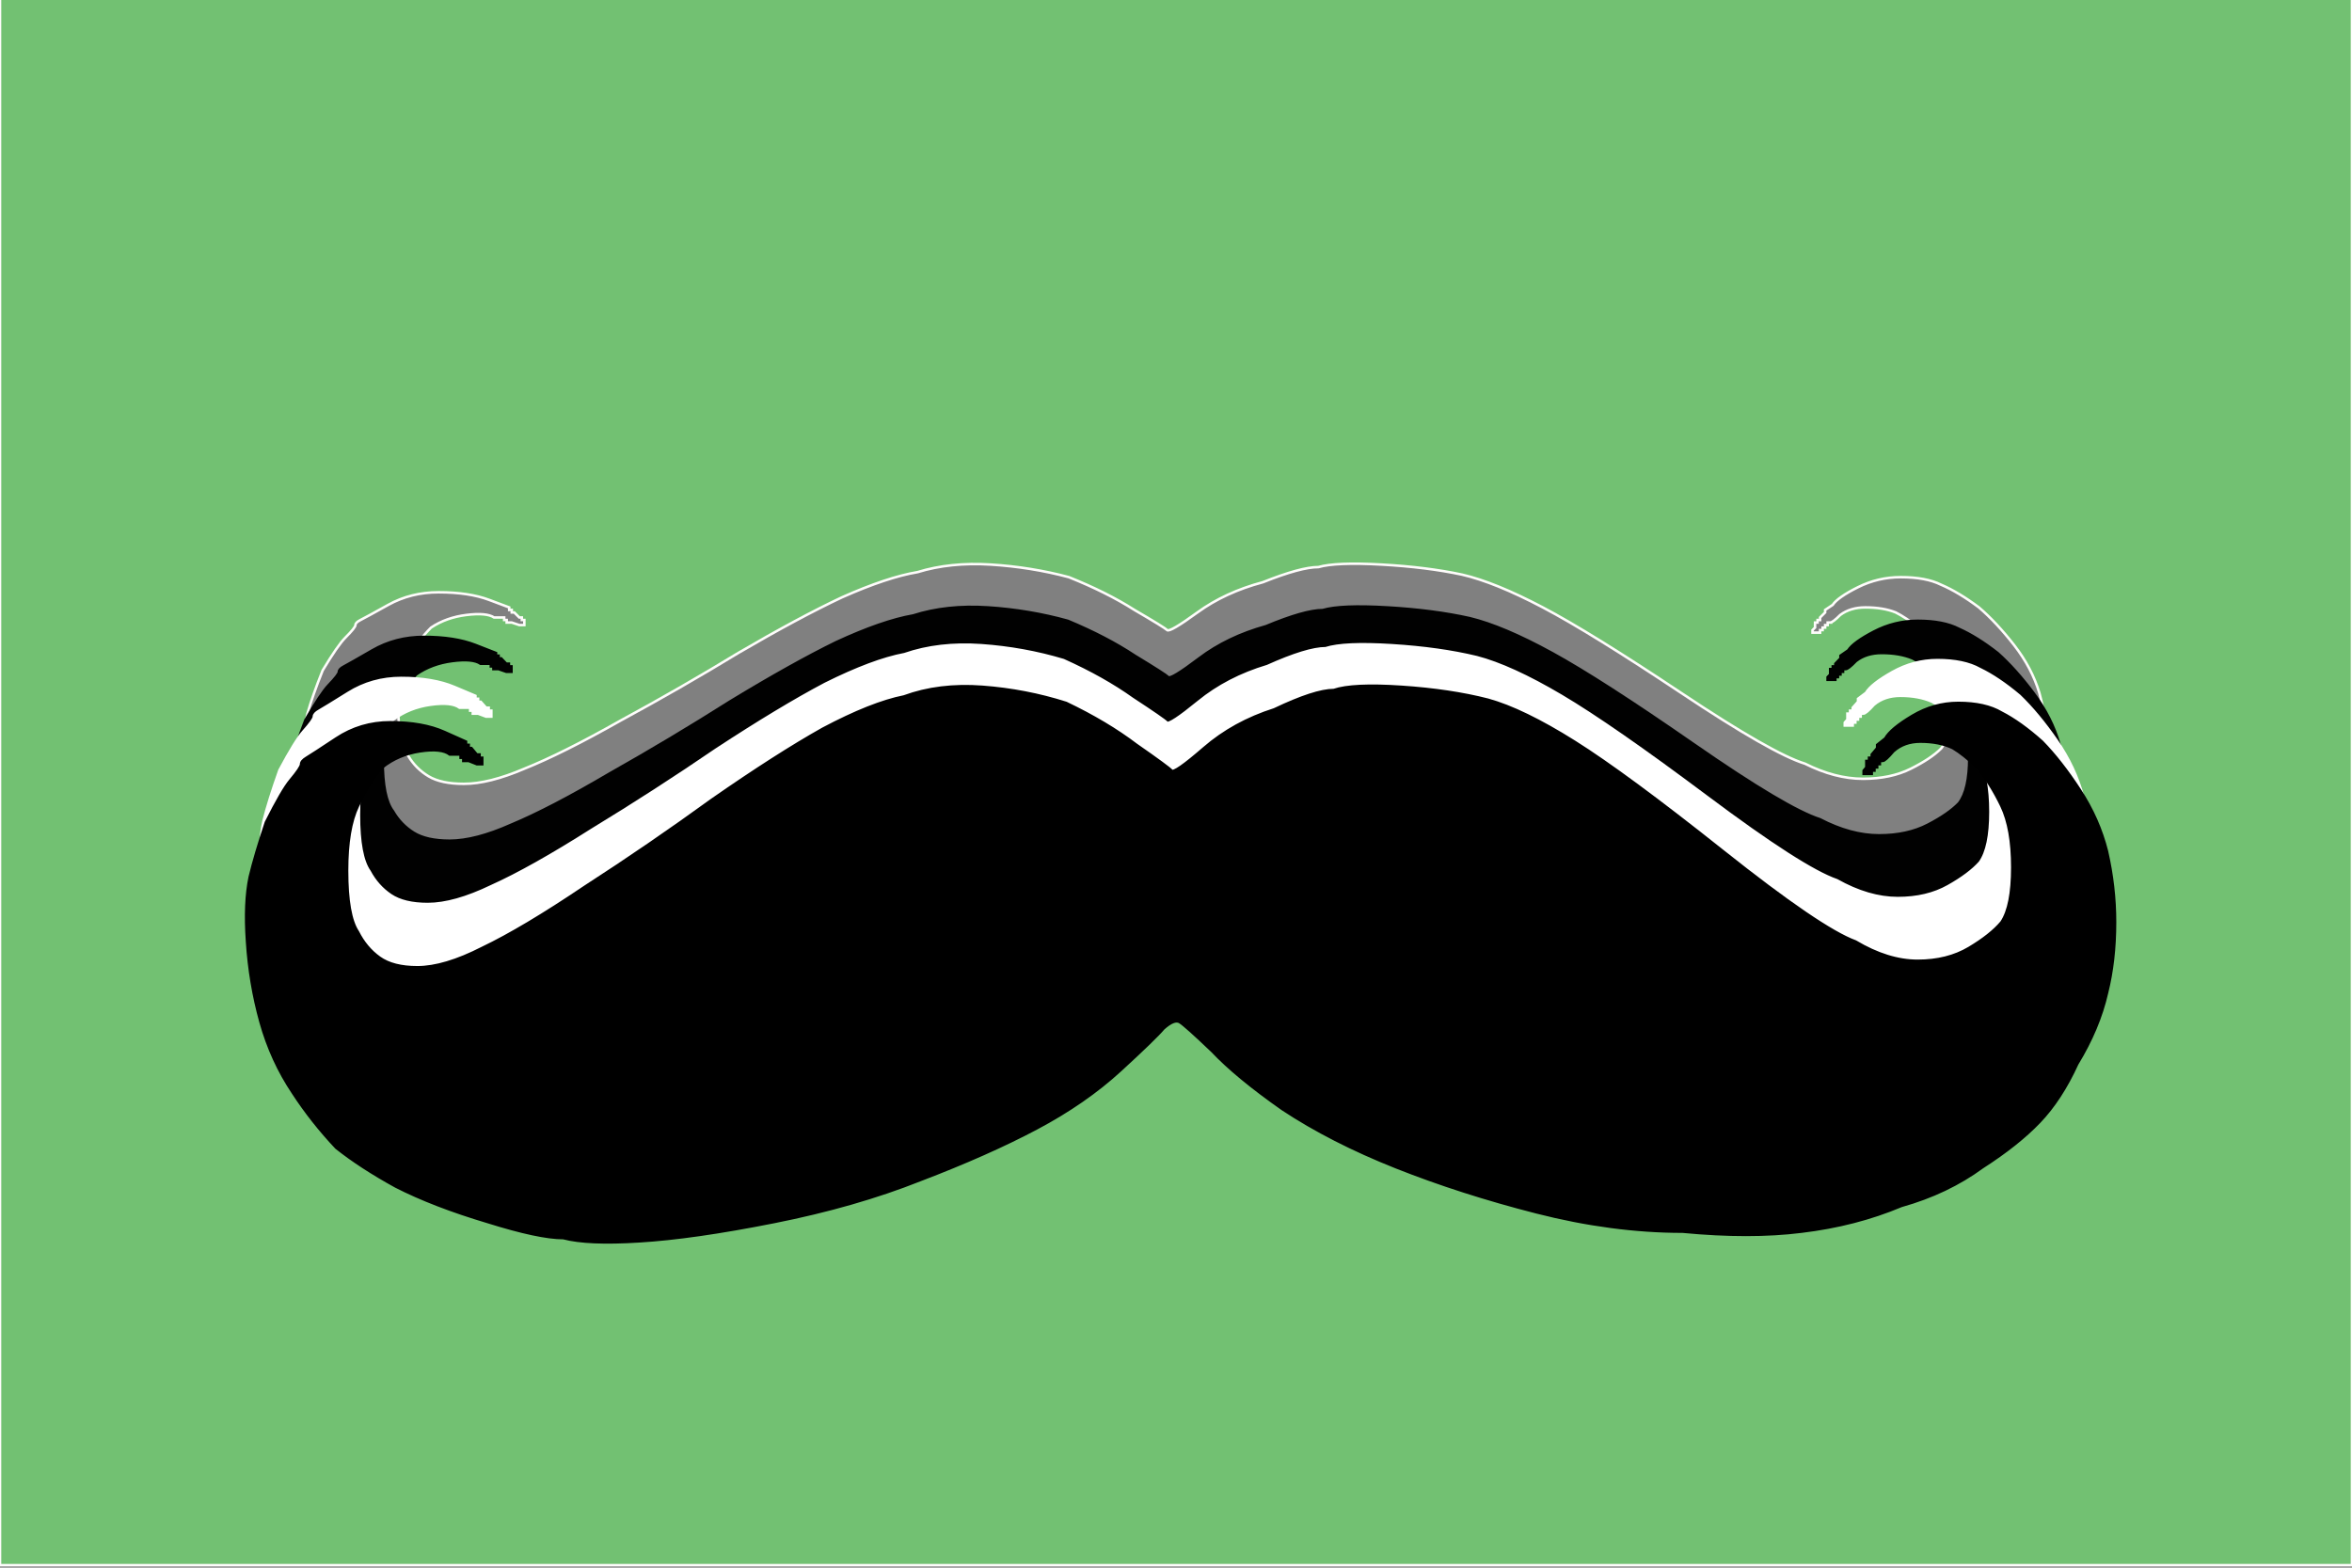
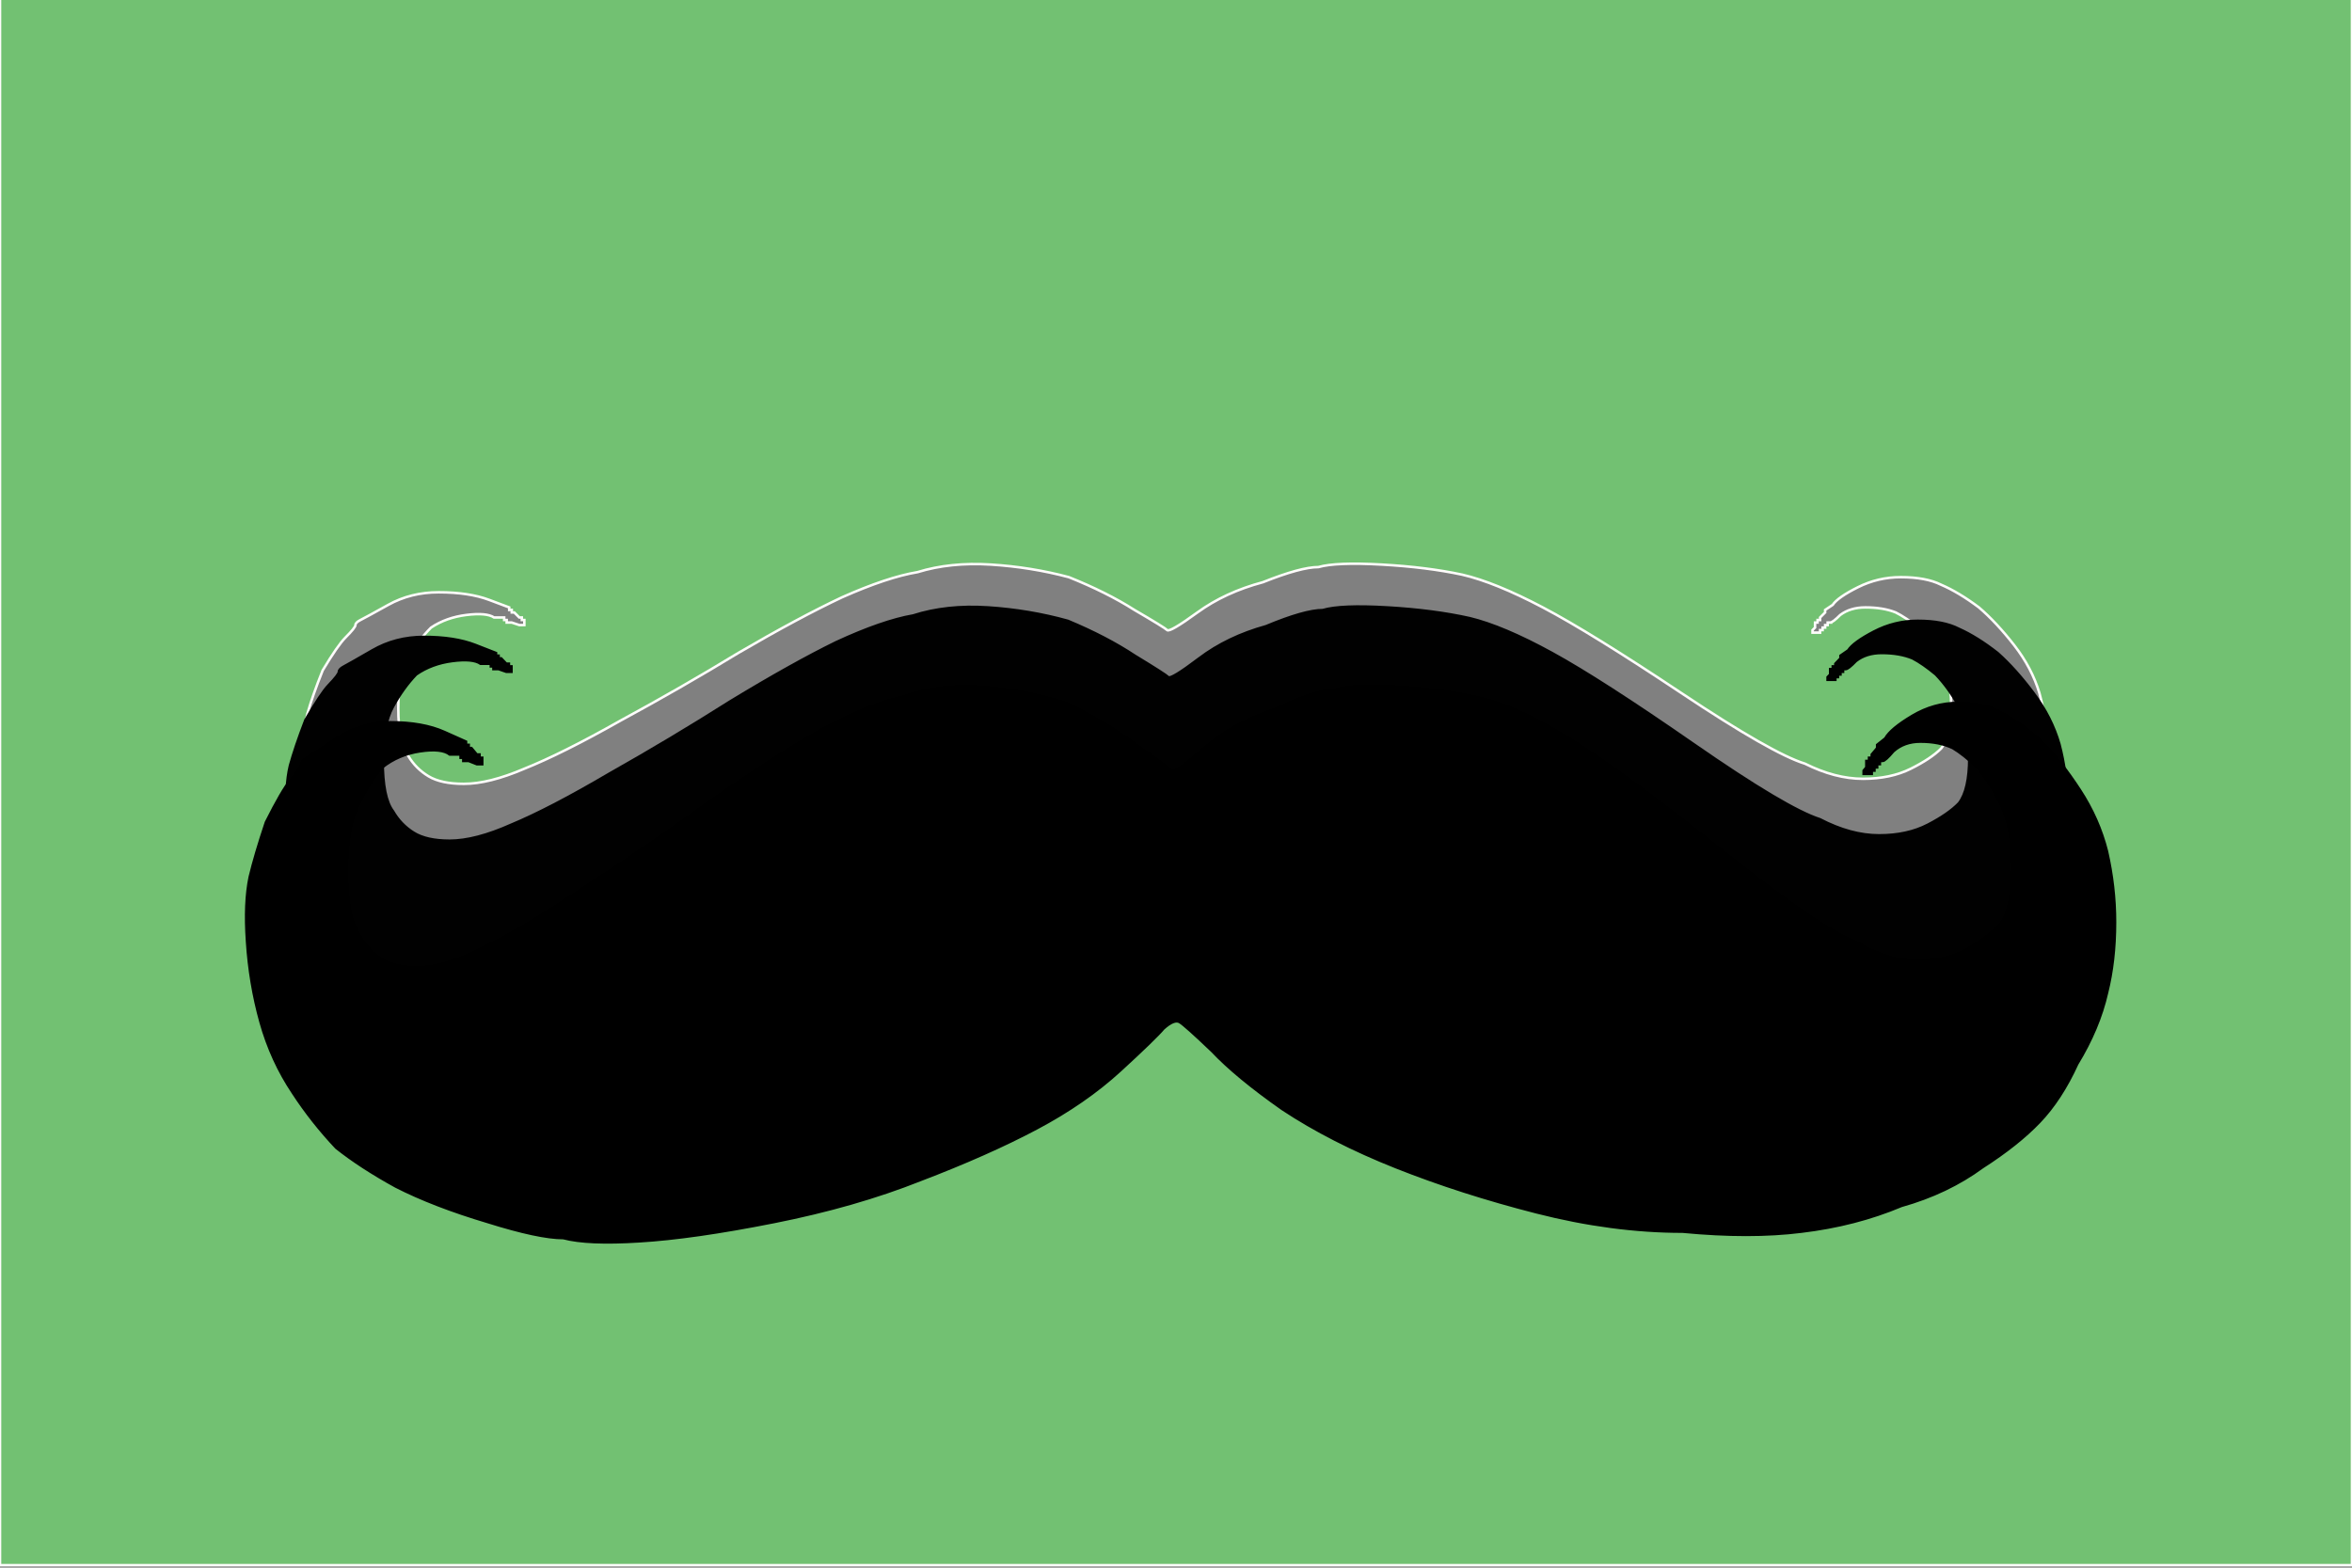
<svg xmlns="http://www.w3.org/2000/svg" width="933" height="622">
  <rect width="100%" height="100%" fill="#808080" stroke="none" />
  <g>
    <title>Layer 1</title>
    <path id="svg_1" fill="#72c172" fill-rule="evenodd" stroke="#FEFCFB" stroke-width="1px" d="m0,310l0,-311l466,0l467,0l0,311l0,311l-467,0l-466,0l0,-311zm726,-63l-1,0l0,1l-1,0l0,0l0,1l0,0l0,0l-1,0l0,0l0,1l-1,0l0,0l0,1l-2,0l-1,0l0,-1l1,-1l0,-1l0,-1l1,0l0,0l0,-1l1,0l0,0l0,-1l0,0l0,0l1,-1l1,-1l0,0l0,0l0,-1q0,0 3,-2q2,-3 10,-7q8,-4 17,-4q10,0 16,3q7,3 15,9q7,6 14,15q7,9 10,19q3,11 3,22q0,12 -3,22q-3,11 -11,22q-6,11 -14,18q-8,7 -21,14q-13,8 -30,12q-17,6 -37,8q-19,2 -44,0q-26,0 -54,-6q-28,-6 -52,-14q-24,-8 -42,-18q-17,-10 -26,-18q-10,-8 -12,-9q-2,-1 -6,2q-3,3 -16,13q-13,10 -31,18q-18,8 -43,16q-24,8 -54,13q-30,5 -50,6q-19,1 -28,-1q-9,0 -28,-5q-20,-5 -34,-11q-13,-6 -22,-12q-9,-8 -16,-17q-8,-10 -12,-22q-4,-12 -5,-25q-1,-12 1,-20q2,-7 6,-17q6,-10 9,-13q4,-4 4,-5q0,-1 2,-2q2,-1 11,-6q9,-5 20,-5q12,0 20,3l8,3l0,1l0,0l1,0l0,1l0,0l1,0l0,0l0,0l1,1l1,1l0,0l0,0l1,0l0,0l0,1l1,0l0,1l0,1l-2,0l-3,-1l-1,0l-1,0l0,-1l-1,0l0,0l0,-1l-4,0q-3,-2 -11,-1q-8,1 -14,5q-5,5 -9,12q-4,7 -4,20q0,14 4,19q3,5 8,8q5,3 14,3q10,0 24,-6q15,-6 38,-19q24,-13 47,-27q24,-14 41,-22q18,-8 30,-10q13,-4 29,-3q16,1 31,5q15,6 26,13q12,7 13,8q1,1 12,-7q11,-8 26,-12q15,-6 22,-6q7,-2 25,-1q18,1 32,4q13,3 32,13q19,10 55,34q36,24 49,28q12,6 23,6q11,0 19,-4q8,-4 12,-8q4,-5 4,-17q0,-12 -4,-19q-4,-7 -9,-12q-5,-4 -9,-6q-5,-2 -12,-2q-6,0 -10,3q-3,3 -4,3z" />
    <path id="svg_2" fill="#010101" fill-rule="evenodd" stroke="#010101" stroke-width="1px" d="m732.133,265.471l-1.022,0l0,1.064l-1.022,0l0,0l0,1.064l0,0l0,0l-1.022,0l0,0l0,1.064l-1.022,0l0,0l0,1.064l-2.043,0l-1.022,0l0,-1.064l1.022,-1.064l0,-1.064l0,-1.064l1.022,0l0,0l0,-1.064l1.022,0l0,0l0,-1.064l0,0l0,0l1.022,-1.064l1.022,-1.064l0,0l0,0l0,-1.064q0,0 3.065,-2.128q2.043,-3.192 10.217,-7.448q8.174,-4.256 17.369,-4.256q10.217,0 16.347,3.192q7.152,3.192 15.326,9.576q7.152,6.384 14.304,15.959q7.152,9.576 10.217,20.215q3.065,11.703 3.065,23.407q0,12.767 -3.065,23.407q-3.065,11.703 -11.239,23.407q-6.13,11.703 -14.304,19.151q-8.174,7.448 -21.456,14.895q-13.282,8.512 -30.651,12.767q-17.369,6.384 -37.803,8.512q-19.412,2.128 -44.955,0q-26.564,0 -55.172,-6.384q-28.608,-6.384 -53.129,-14.895q-24.521,-8.512 -42.912,-19.151q-17.369,-10.64 -26.564,-19.151q-10.217,-8.512 -12.26,-9.576q-2.043,-1.064 -6.13,2.128q-3.065,3.192 -16.347,13.831q-13.282,10.64 -31.673,19.151q-18.391,8.512 -43.933,17.023q-24.521,8.512 -55.172,13.831q-30.651,5.32 -51.085,6.384q-19.412,1.064 -28.608,-1.064q-9.195,0 -28.608,-5.32q-20.434,-5.32 -34.738,-11.703q-13.282,-6.384 -22.478,-12.767q-9.195,-8.512 -16.347,-18.087q-8.174,-10.64 -12.26,-23.407q-4.087,-12.767 -5.109,-26.599q-1.022,-12.767 1.022,-21.279q2.043,-7.448 6.13,-18.087q6.13,-10.64 9.195,-13.831q4.087,-4.256 4.087,-5.32q0,-1.064 2.043,-2.128q2.043,-1.064 11.239,-6.384q9.195,-5.32 20.434,-5.32q12.26,0 20.434,3.192l8.174,3.192l0,1.064l0,0l1.022,0l0,1.064l0,0l1.022,0l0,0l0,0l1.022,1.064l1.022,1.064l0,0l0,0l1.022,0l0,0l0,1.064l1.022,0l0,1.064l0,1.064l-2.043,0l-3.065,-1.064l-1.022,0l-1.022,0l0,-1.064l-1.022,0l0,0l0,-1.064l-4.087,0q-3.065,-2.128 -11.239,-1.064q-8.174,1.064 -14.304,5.32q-5.109,5.32 -9.195,12.767q-4.087,7.448 -4.087,21.279q0,14.895 4.087,20.215q3.065,5.32 8.174,8.512q5.109,3.192 14.304,3.192q10.217,0 24.521,-6.384q15.326,-6.384 38.825,-20.215q24.521,-13.831 48.02,-28.727q24.521,-14.895 41.89,-23.407q18.391,-8.512 30.651,-10.64q13.282,-4.256 29.63,-3.192q16.347,1.064 31.673,5.32q15.326,6.384 26.564,13.831q12.26,7.448 13.282,8.512q1.022,1.064 12.26,-7.448q11.239,-8.512 26.564,-12.767q15.326,-6.384 22.478,-6.384q7.152,-2.128 25.543,-1.064q18.391,1.064 32.695,4.256q13.282,3.192 32.695,13.831q19.412,10.64 56.194,36.174q36.781,25.535 50.064,29.791q12.26,6.384 23.499,6.384q11.239,0 19.412,-4.256q8.174,-4.256 12.26,-8.512q4.087,-5.32 4.087,-18.087q0,-12.767 -4.087,-20.215q-4.087,-7.448 -9.195,-12.767q-5.109,-4.256 -9.195,-6.384q-5.109,-2.128 -12.26,-2.128q-6.13,0 -10.217,3.192q-3.065,3.192 -4.087,3.192z" />
-     <path id="svg_3" fill="#ffffff" fill-rule="evenodd" stroke="#ffffff" stroke-width="1px" d="m739.144,283.145l-1.051,0l0,1.18l-1.051,0l0,0l0,1.18l0,0l0,0l-1.051,0l0,0l0,1.18l-1.051,0l0,0l0,1.18l-2.101,0l-1.051,0l0,-1.18l1.051,-1.18l0,-1.18l0,-1.18l1.051,0l0,0l0,-1.18l1.051,0l0,0l0,-1.18l0,0l0,0l1.051,-1.18l1.051,-1.18l0,0l0,0l0,-1.18q0,0 3.152,-2.36q2.101,-3.541 10.507,-8.262q8.405,-4.721 17.861,-4.721q10.507,0 16.81,3.541q7.355,3.541 15.76,10.622q7.355,7.081 14.709,17.704q7.355,10.622 10.506,22.424q3.152,12.983 3.152,25.965q0,14.163 -3.152,25.965q-3.152,12.983 -11.557,25.965q-6.304,12.983 -14.709,21.244q-8.405,8.262 -22.064,16.523q-13.658,9.442 -31.52,14.163q-17.861,7.081 -38.874,9.442q-19.962,2.36 -46.229,0q-27.317,0 -56.735,-7.081q-29.418,-7.082 -54.634,-16.523q-25.216,-9.442 -44.127,-21.244q-17.861,-11.802 -27.317,-21.244q-10.507,-9.442 -12.608,-10.622q-2.101,-1.18 -6.304,2.36q-3.152,3.541 -16.81,15.343q-13.658,11.802 -32.57,21.244q-18.912,9.442 -45.178,18.884q-25.216,9.442 -56.735,15.343q-31.52,5.901 -52.533,7.081q-19.962,1.18 -29.418,-1.18q-9.456,0 -29.418,-5.901q-21.013,-5.901 -35.722,-12.983q-13.658,-7.081 -23.114,-14.163q-9.456,-9.442 -16.81,-20.064q-8.405,-11.802 -12.608,-25.965q-4.203,-14.163 -5.253,-29.506q-1.051,-14.163 1.051,-23.605q2.101,-8.262 6.304,-20.064q6.304,-11.802 9.456,-15.343q4.203,-4.721 4.203,-5.901q0,-1.18 2.101,-2.36q2.101,-1.18 11.557,-7.081q9.456,-5.901 21.013,-5.901q12.608,0 21.013,3.541l8.405,3.541l0,1.18l0,0l1.051,0l0,1.18l0,0l1.051,0l0,0l0,0l1.051,1.18l1.051,1.18l0,0l0,0l1.051,0l0,0l0,1.18l1.051,0l0,1.18l0,1.18l-2.101,0l-3.152,-1.18l-1.051,0l-1.051,0l0,-1.18l-1.051,0l0,0l0,-1.18l-4.203,0q-3.152,-2.36 -11.557,-1.18q-8.405,1.18 -14.709,5.901q-5.253,5.901 -9.456,14.163q-4.203,8.262 -4.203,23.605q0,16.523 4.203,22.424q3.152,5.901 8.405,9.442q5.253,3.541 14.709,3.541q10.507,0 25.216,-7.081q15.76,-7.081 39.925,-22.424q25.216,-15.343 49.381,-31.866q25.216,-16.523 43.077,-25.965q18.912,-9.442 31.52,-11.802q13.658,-4.721 30.469,-3.541q16.81,1.18 32.57,5.901q15.76,7.081 27.317,15.343q12.608,8.262 13.658,9.442q1.051,1.18 12.608,-8.262q11.557,-9.442 27.317,-14.163q15.76,-7.081 23.114,-7.081q7.355,-2.36 26.266,-1.18q18.912,1.18 33.621,4.721q13.659,3.541 33.621,15.343q19.962,11.802 57.786,40.128q37.823,28.326 51.482,33.046q12.608,7.081 24.165,7.081q11.557,0 19.962,-4.721q8.405,-4.721 12.608,-9.442q4.203,-5.901 4.203,-20.064q0,-14.163 -4.203,-22.424q-4.203,-8.262 -9.456,-14.163q-5.253,-4.721 -9.456,-7.081q-5.253,-2.361 -12.608,-2.361q-6.304,0 -10.507,3.541q-3.152,3.541 -4.203,3.541z" />
    <path id="svg_4" fill="#000000" fill-rule="evenodd" stroke="#000000" stroke-width="1px" d="m746.777,301.919l-1.072,0l0,1.279l-1.072,0l0,0l0,1.279l0,0l0,0l-1.072,0l0,0l0,1.279l-1.072,0l0,0l0,1.279l-2.145,0l-1.072,0l0,-1.279l1.072,-1.279l0,-1.279l0,-1.279l1.072,0l0,0l0,-1.279l1.072,0l0,0l0,-1.279l0,0l0,0l1.072,-1.279l1.072,-1.279l0,0l0,0l0,-1.279q0,0 3.217,-2.558q2.145,-3.837 10.724,-8.953q8.579,-5.116 18.23,-5.116q10.724,0 17.158,3.837q7.506,3.837 16.085,11.512q7.506,7.674 15.013,19.186q7.507,11.512 10.724,24.302q3.217,14.07 3.217,28.14q0,15.349 -3.217,28.14q-3.217,14.07 -11.796,28.14q-6.434,14.07 -15.013,23.023q-8.579,8.954 -22.52,17.907q-13.941,10.232 -32.171,15.349q-18.23,7.674 -39.677,10.233q-20.375,2.558 -47.184,0q-27.881,0 -57.907,-7.674q-30.026,-7.675 -55.763,-17.907q-25.737,-10.233 -45.039,-23.023q-18.23,-12.791 -27.881,-23.023q-10.724,-10.233 -12.868,-11.512q-2.145,-1.279 -6.434,2.558q-3.217,3.837 -17.158,16.628q-13.941,12.791 -33.243,23.023q-19.302,10.233 -46.111,20.465q-25.737,10.233 -57.907,16.628q-32.171,6.395 -53.618,7.674q-20.375,1.279 -30.026,-1.279q-9.651,0 -30.026,-6.395q-21.447,-6.395 -36.46,-14.07q-13.941,-7.674 -23.592,-15.349q-9.651,-10.233 -17.158,-21.744q-8.579,-12.791 -12.868,-28.14q-4.289,-15.349 -5.362,-31.977q-1.072,-15.349 1.072,-25.581q2.145,-8.953 6.434,-21.744q6.434,-12.791 9.651,-16.628q4.289,-5.116 4.289,-6.395q0,-1.279 2.145,-2.558q2.145,-1.279 11.796,-7.674q9.651,-6.395 21.447,-6.395q12.868,0 21.447,3.837l8.579,3.837l0,1.279l0,0l1.072,0l0,1.279l0,0l1.072,0l0,0l0,0l1.072,1.279l1.072,1.279l0,0l0,0l1.072,0l0,0l0,1.279l1.072,0l0,1.279l0,1.279l-2.145,0l-3.217,-1.279l-1.072,0l-1.072,0l0,-1.279l-1.072,0l0,0l0,-1.279l-4.289,0q-3.217,-2.558 -11.796,-1.279q-8.579,1.279 -15.013,6.395q-5.362,6.395 -9.651,15.349q-4.289,8.953 -4.289,25.581q0,17.907 4.289,24.302q3.217,6.395 8.579,10.233q5.362,3.837 15.013,3.837q10.724,0 25.737,-7.674q16.085,-7.674 40.75,-24.302q25.737,-16.628 50.401,-34.535q25.737,-17.907 43.967,-28.14q19.302,-10.233 32.171,-12.791q13.941,-5.116 31.098,-3.837q17.158,1.279 33.243,6.395q16.085,7.674 27.881,16.628q12.868,8.954 13.941,10.233q1.072,1.279 12.868,-8.953q11.796,-10.233 27.881,-15.349q16.085,-7.674 23.592,-7.674q7.507,-2.558 26.809,-1.279q19.303,1.279 34.315,5.116q13.941,3.837 34.316,16.628q20.375,12.791 58.98,43.488q38.605,30.698 52.546,35.814q12.868,7.674 24.664,7.674q11.796,0 20.375,-5.116q8.579,-5.116 12.868,-10.233q4.289,-6.395 4.289,-21.744q0,-15.349 -4.289,-24.302q-4.289,-8.953 -9.651,-15.349q-5.362,-5.116 -9.651,-7.674q-5.362,-2.558 -12.868,-2.558q-6.434,0 -10.724,3.837q-3.217,3.837 -4.289,3.837z" />
  </g>
</svg>